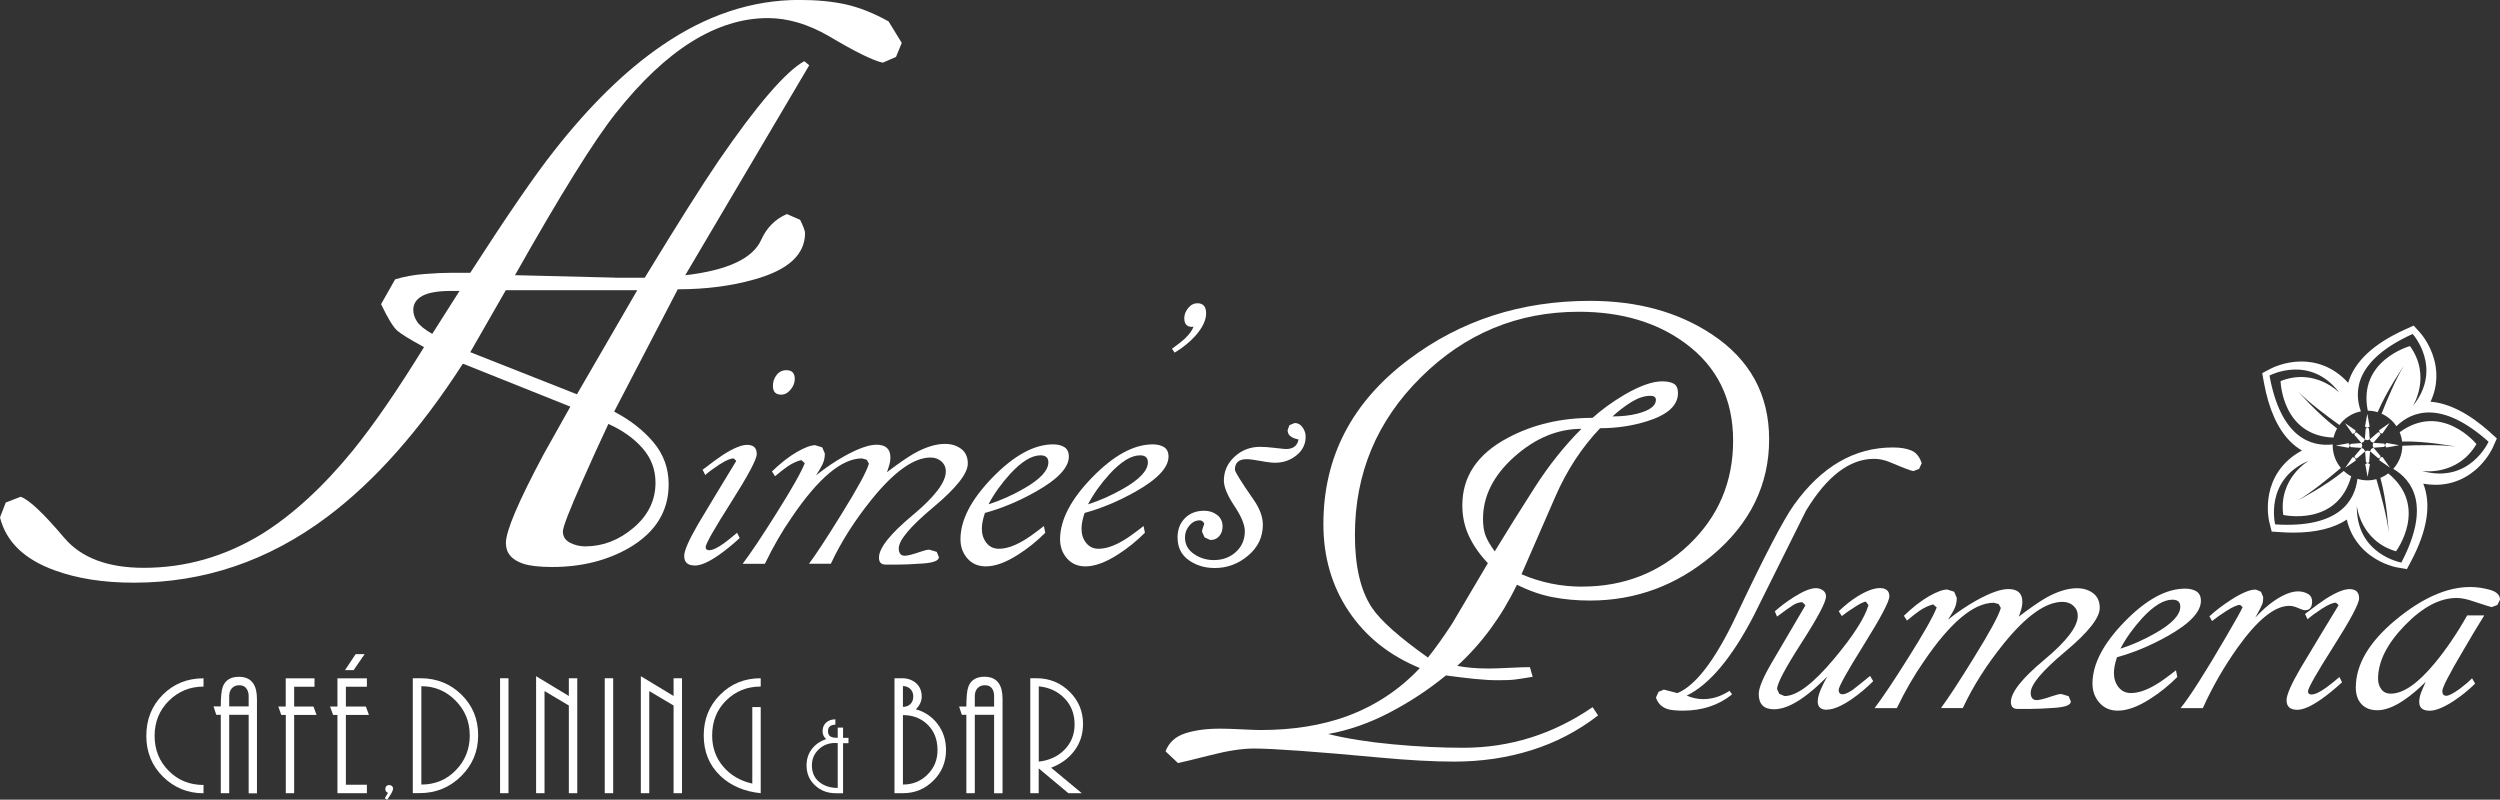
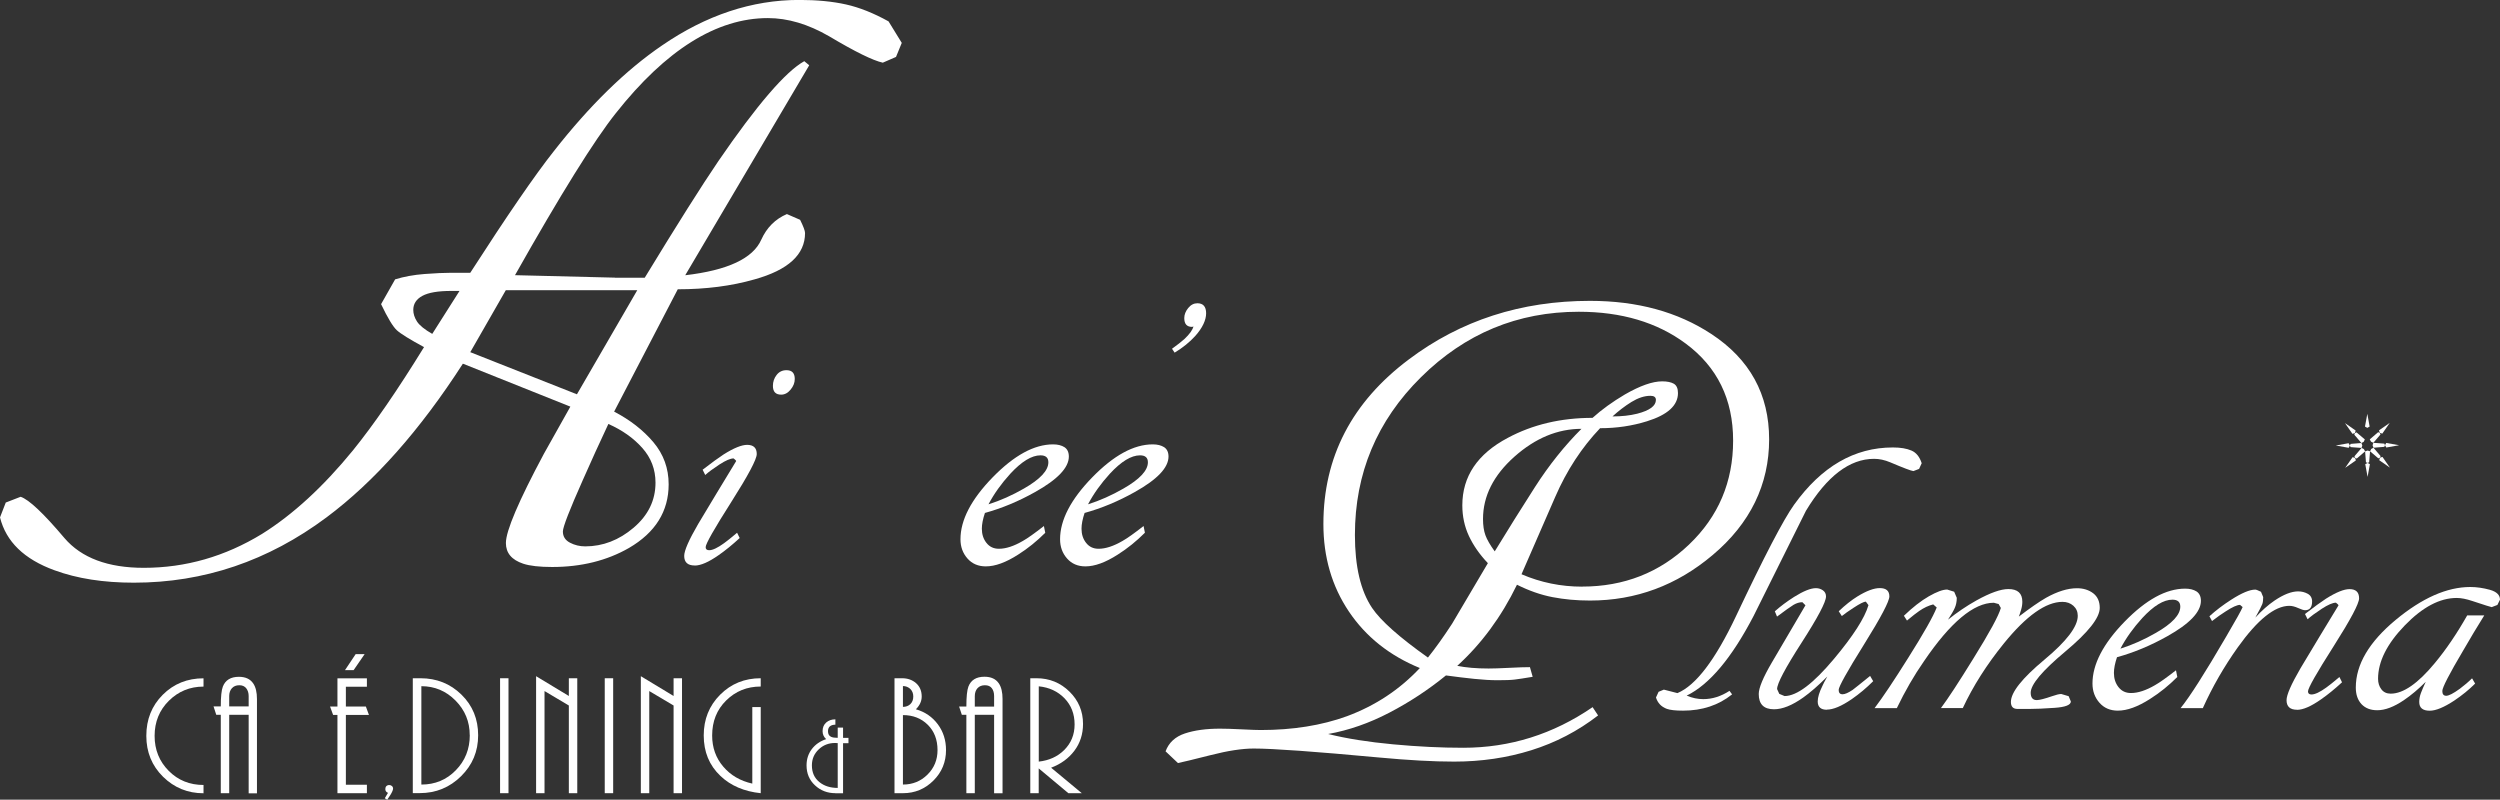
<svg xmlns="http://www.w3.org/2000/svg" id="uuid-188584dd-d3ae-4d0e-b408-718fbaa8baab" data-name="レイヤー 1" viewBox="0 0 364.95 116.74">
  <rect x="0" y="0" width="364.95" height="116.74" fill="#333333" stroke="none" />
  <defs>
    <style>
      .uuid-93d5d2d6-9f10-402b-861a-18371dab5d68 {
        fill: #fff;
      }
    </style>
  </defs>
  <g>
    <g>
      <path class="uuid-93d5d2d6-9f10-402b-861a-18371dab5d68" d="M101.41,82.55c-1.02,0-1.53-.47-1.53-1.4,0-.77.68-2.32,2.04-4.66,1.83-3.06,3.68-6.12,5.55-9.19-.04-.08-.11-.16-.19-.22-.09-.06-.15-.12-.19-.16-.47,0-1.16.3-2.07.89-.91.6-1.61,1.11-2.07,1.53l-.38-.77c1.32-1.02,2.34-1.76,3.06-2.23,1.49-.94,2.64-1.4,3.44-1.4.93,0,1.4.45,1.4,1.34,0,.77-1.24,3.1-3.73,7.02-2.49,3.91-3.73,6.1-3.73,6.57,0,.3.17.45.51.45.51,0,1.23-.34,2.17-1.02.42-.3,1.06-.81,1.91-1.53l.38.77c-1.06.98-2.08,1.81-3.06,2.49-1.45,1.02-2.62,1.53-3.51,1.53ZM114.81,54.04c.81,0,1.21.43,1.21,1.28,0,.55-.2,1.07-.61,1.56-.4.49-.86.73-1.37.73-.81,0-1.21-.42-1.21-1.28,0-.6.18-1.13.54-1.59.36-.47.84-.7,1.44-.7Z" />
-       <path class="uuid-93d5d2d6-9f10-402b-861a-18371dab5d68" d="M108.42,82.29c1.19-1.57,2.83-4.02,4.91-7.34,2.25-3.57,3.64-6.02,4.15-7.34l-.51-.45c-.68.17-1.36.49-2.04.96-.38.26-.98.72-1.79,1.4l-.45-.7c1.28-1.23,2.49-2.18,3.64-2.84,1.15-.66,2.04-.99,2.68-.99l1.02.32.38.89c0,.55-.1,1.04-.29,1.47-.19.43-.52,1-.99,1.72,1.32-1.06,2.7-2,4.15-2.81,2-1.11,3.55-1.66,4.66-1.66,1.36,0,2.04.62,2.04,1.85,0,.38-.06.79-.19,1.21-.13.43-.23.74-.32.96,1.62-1.23,2.93-2.15,3.96-2.74,1.66-.93,3.17-1.4,4.53-1.4.93,0,1.72.25,2.36.73.64.49.96,1.2.96,2.14,0,1.45-1.68,3.57-5.04,6.38-3.36,2.81-5.04,4.81-5.04,6,0,.72.3,1.08.89,1.08.38,0,1.13-.19,2.23-.57.59-.21,1.04-.32,1.34-.32l1.08.32.32.77c0,.51-.79.82-2.36.93-1.57.11-2.79.16-3.64.16h-1.79c-.64,0-.96-.34-.96-1.02,0-1.4,1.63-3.45,4.88-6.16,3.25-2.7,4.88-4.84,4.88-6.41,0-.6-.21-1.08-.64-1.47-.43-.38-.96-.57-1.59-.57-2.42,0-5.27,2.02-8.55,6.06-2.51,3.1-4.51,6.25-6,9.44h-3.19c1.02-1.36,2.59-3.76,4.72-7.21,2.38-3.83,3.72-6.29,4.02-7.4l-.32-.57-.7-.19c-2.93,0-6.34,2.85-10.21,8.55-1.45,2.08-2.76,4.36-3.95,6.83h-3.25Z" />
      <path class="uuid-93d5d2d6-9f10-402b-861a-18371dab5d68" d="M152.59,77.77c-1.23,1.23-2.55,2.3-3.96,3.19-1.79,1.15-3.36,1.72-4.72,1.72-1.11,0-2-.38-2.68-1.15-.68-.77-1.02-1.7-1.02-2.81,0-2.81,1.56-5.81,4.69-9.03,3.13-3.21,6.07-4.82,8.83-4.82.68,0,1.23.14,1.66.41.42.28.64.73.64,1.37,0,1.62-1.64,3.34-4.91,5.17-2.42,1.36-4.87,2.38-7.34,3.06-.3.89-.45,1.66-.45,2.3,0,.81.22,1.5.67,2.07.45.57,1.05.86,1.82.86,1.02,0,2.19-.38,3.51-1.15.68-.38,1.7-1.11,3.06-2.17l.19.96ZM153.04,67.49c0-.68-.38-1.02-1.15-1.02-1.28,0-2.74.89-4.4,2.68-1.32,1.45-2.38,2.93-3.19,4.47,1.74-.55,3.47-1.32,5.17-2.3,2.38-1.36,3.57-2.64,3.57-3.83Z" />
      <path class="uuid-93d5d2d6-9f10-402b-861a-18371dab5d68" d="M167.13,77.77c-1.23,1.23-2.55,2.3-3.96,3.19-1.79,1.15-3.36,1.72-4.72,1.72-1.11,0-2-.38-2.68-1.15-.68-.77-1.02-1.7-1.02-2.81,0-2.81,1.56-5.81,4.69-9.03,3.13-3.21,6.07-4.82,8.84-4.82.68,0,1.23.14,1.66.41.42.28.64.73.64,1.37,0,1.62-1.64,3.34-4.91,5.17-2.42,1.36-4.87,2.38-7.34,3.06-.3.89-.45,1.66-.45,2.3,0,.81.22,1.5.67,2.07.45.57,1.05.86,1.82.86,1.02,0,2.19-.38,3.51-1.15.68-.38,1.7-1.11,3.06-2.17l.19.96ZM167.57,67.49c0-.68-.38-1.02-1.15-1.02-1.28,0-2.74.89-4.4,2.68-1.32,1.45-2.38,2.93-3.19,4.47,1.74-.55,3.47-1.32,5.17-2.3,2.38-1.36,3.57-2.64,3.57-3.83Z" />
      <path class="uuid-93d5d2d6-9f10-402b-861a-18371dab5d68" d="M171.09,50.91c.77-.55,1.36-1.02,1.79-1.4.77-.72,1.21-1.34,1.34-1.85l-.19.06c-.77,0-1.15-.42-1.15-1.28,0-.51.19-1,.57-1.47.38-.47.83-.7,1.34-.7.85,0,1.28.49,1.28,1.47s-.53,2.13-1.6,3.32c-.81.89-1.81,1.7-3,2.42l-.38-.57Z" />
-       <path class="uuid-93d5d2d6-9f10-402b-861a-18371dab5d68" d="M187.98,62.77l.25-.7.77-.32c.47,0,.85.21,1.15.64.3.43.45.87.45,1.34,0,1.11-.45,2.02-1.34,2.74-.89.72-1.94,1.08-3.13,1.08-.47,0-1.17-.08-2.1-.26-.94-.17-1.62-.26-2.04-.26-1.15,0-1.72.51-1.72,1.53,0,.3.91,1.77,2.74,4.4.89,1.28,1.34,2.49,1.34,3.64,0,1.79-.71,3.29-2.14,4.5-1.43,1.21-3.05,1.82-4.88,1.82-1.45,0-2.71-.38-3.8-1.15-1.08-.77-1.63-1.87-1.63-3.32,0-1.15.36-2.08,1.08-2.81.72-.72,1.66-1.08,2.81-1.08.72,0,1.35.2,1.88.61.53.4.8.97.8,1.69,0,.55-.16,1.02-.48,1.4-.32.38-.76.57-1.31.57l-.83-.38-.38-.83c0-.17.05-.39.16-.67.11-.28.16-.46.16-.54-.17-.3-.38-.45-.64-.45-.6,0-1.11.26-1.53.77-.43.51-.64,1.08-.64,1.72,0,1.02.44,1.83,1.31,2.42.87.6,1.84.89,2.9.89,1.28,0,2.35-.39,3.22-1.18.87-.79,1.31-1.8,1.31-3.03,0-.93-.51-2.17-1.53-3.7-1.02-1.53-1.53-2.76-1.53-3.7,0-1.36.52-2.52,1.56-3.48,1.04-.96,2.29-1.44,3.73-1.44.55,0,1.29.05,2.2.16.91.11,1.44.16,1.56.16,1.06,0,1.68-.47,1.85-1.4-.47-.08-.85-.23-1.15-.45-.3-.21-.45-.53-.45-.96Z" />
    </g>
    <path class="uuid-93d5d2d6-9f10-402b-861a-18371dab5d68" d="M212.67,97.19c1.34.27,2.88.4,4.63.4.67,0,1.67-.03,3.02-.1,1.34-.07,2.35-.1,3.02-.1l.4,1.41c-1.21.2-2.08.34-2.61.4-.54.07-1.37.1-2.51.1-1.01,0-2.15-.07-3.42-.2-1.27-.13-2.65-.3-4.12-.5-2.55,2.08-5.3,3.89-8.25,5.43-2.95,1.54-5.93,2.58-8.95,3.12,2.68.67,5.85,1.17,9.5,1.51,3.65.34,7.05.5,10.21.5,6.84,0,13.14-1.98,18.9-5.93l.8,1.21c-2.95,2.28-6.2,3.97-9.75,5.08-3.55,1.11-7.31,1.66-11.26,1.66-3.02,0-6.67-.2-10.96-.6-9.39-.87-15.49-1.31-18.3-1.31-1.68,0-3.77.32-6.28.96-2.51.64-4.11,1.02-4.78,1.16l-1.81-1.71c.47-1.27,1.41-2.14,2.82-2.61,1.41-.47,3.12-.7,5.13-.7.74,0,1.79.03,3.17.1,1.37.07,2.3.1,2.77.1,4.69,0,8.88-.67,12.57-2.01,4.16-1.54,7.71-3.89,10.66-7.04-4.42-1.81-7.88-4.56-10.36-8.25-2.48-3.69-3.72-7.94-3.72-12.77,0-9.79,4.16-17.8,12.47-24.03,7.57-5.7,16.39-8.55,26.45-8.55,6.9,0,12.8,1.61,17.7,4.83,5.63,3.69,8.45,8.82,8.45,15.39s-2.75,12.27-8.25,16.89c-5.23,4.42-11.2,6.64-17.9,6.64-1.95,0-3.77-.17-5.48-.5-1.71-.33-3.44-.94-5.18-1.81-2.28,4.69-5.2,8.65-8.75,11.87ZM230.97,85.63c6.1,0,11.3-2.04,15.59-6.13,4.29-4.09,6.44-9.15,6.44-15.18s-2.31-10.76-6.94-14.18c-4.16-3.08-9.35-4.63-15.59-4.63-8.92,0-16.59,3.18-23.03,9.55-6.44,6.37-9.65,14.04-9.65,23.03,0,4.63.84,8.18,2.51,10.66,1.27,1.88,3.99,4.29,8.15,7.24,1.07-1.34,2.25-2.98,3.52-4.93.27-.47,2.01-3.42,5.23-8.85-1.21-1.27-2.13-2.6-2.77-3.97-.64-1.37-.96-2.87-.96-4.47,0-4.22,2.21-7.51,6.64-9.85,3.62-1.94,7.74-2.92,12.37-2.92,1.34-1.21,2.92-2.35,4.73-3.42,2.21-1.27,4.02-1.91,5.43-1.91.74,0,1.31.12,1.71.35.4.24.6.69.6,1.36,0,1.81-1.51,3.18-4.53,4.12-2.15.67-4.42,1.01-6.84,1.01-2.68,2.82-4.86,6.15-6.54,10.01-1.68,3.86-3.32,7.63-4.93,11.31,2.82,1.21,5.76,1.81,8.85,1.81ZM230.87,62.6c-3.49,0-6.75,1.36-9.8,4.07-3.05,2.72-4.58,5.75-4.58,9.1,0,.94.12,1.73.35,2.36.23.64.69,1.43,1.36,2.36,1.88-3.08,3.84-6.22,5.88-9.4,2.04-3.18,4.31-6.02,6.79-8.5ZM241.73,58.38c0-.4-.27-.6-.8-.6-.87,0-1.79.3-2.77.9-.97.6-1.89,1.31-2.77,2.11,1.34,0,2.55-.13,3.62-.4,1.81-.47,2.72-1.14,2.72-2.01Z" />
    <g>
      <path class="uuid-93d5d2d6-9f10-402b-861a-18371dab5d68" d="M252.83,101.38c-1.96,1.57-4.34,2.36-7.14,2.36-1.11,0-1.89-.09-2.36-.26-.81-.3-1.34-.85-1.59-1.66l.38-.83.77-.32,1.98.51c2.68-1.11,5.53-4.85,8.55-11.23,4.12-8.72,6.95-14.14,8.48-16.27,4-5.57,8.8-8.36,14.42-8.36,1.11,0,2.01.15,2.71.45.7.3,1.2.92,1.5,1.85l-.38.83-.83.32c-.34-.04-1.47-.47-3.38-1.28-.81-.34-1.59-.51-2.36-.51-3.57,0-6.89,2.53-9.95,7.59-2.55,5.15-5.1,10.27-7.65,15.37-3.19,6.12-6.44,9.99-9.76,11.61.81.34,1.62.51,2.42.51,1.32,0,2.59-.4,3.83-1.21l.38.51Z" />
      <path class="uuid-93d5d2d6-9f10-402b-861a-18371dab5d68" d="M266.69,103.61c-.89,0-1.34-.4-1.34-1.21,0-.59.23-1.36.7-2.3.08-.21.32-.66.7-1.34-1.32,1.32-2.49,2.34-3.51,3.06-1.62,1.15-3.04,1.72-4.27,1.72-1.49,0-2.23-.74-2.23-2.23,0-.89.64-2.42,1.91-4.59,1.62-2.76,3.25-5.55,4.91-8.36l-.45-.45c-.43,0-.85.13-1.28.38-.43.26-1.23.83-2.42,1.72l-.32-.77c.81-.72,1.74-1.42,2.81-2.1,1.36-.85,2.42-1.28,3.19-1.28.38,0,.72.11,1.02.32.3.21.45.51.45.89,0,.81-1.19,3.06-3.57,6.76-2.38,3.7-3.57,5.95-3.57,6.76l.32.7.77.32c1.79,0,4.19-1.81,7.21-5.42,2.81-3.36,4.49-5.97,5.04-7.85l-.38-.51c-.3,0-.89.3-1.79.89-.72.47-1.3.87-1.72,1.21l-.45-.7c.93-.89,1.85-1.62,2.74-2.17,1.32-.81,2.4-1.21,3.25-1.21.93,0,1.4.4,1.4,1.21,0,.72-1.23,3.06-3.7,7.02-2.47,3.95-3.7,6.17-3.7,6.63,0,.43.19.64.57.64.34,0,.83-.21,1.47-.64.34-.26,1.19-.93,2.55-2.04l.45.77c-.98.98-2.02,1.85-3.13,2.62-1.49,1.02-2.7,1.53-3.64,1.53Z" />
      <path class="uuid-93d5d2d6-9f10-402b-861a-18371dab5d68" d="M273.66,103.36c1.19-1.57,2.83-4.02,4.91-7.34,2.25-3.57,3.64-6.02,4.15-7.34l-.51-.45c-.68.17-1.36.49-2.04.96-.38.26-.98.72-1.79,1.4l-.45-.7c1.28-1.23,2.49-2.18,3.64-2.84,1.15-.66,2.04-.99,2.68-.99l1.02.32.38.89c0,.55-.1,1.04-.29,1.47-.19.43-.52,1-.99,1.72,1.32-1.06,2.7-2,4.15-2.81,2-1.11,3.55-1.66,4.66-1.66,1.36,0,2.04.62,2.04,1.85,0,.38-.06.79-.19,1.21-.13.43-.23.74-.32.96,1.62-1.23,2.93-2.15,3.96-2.74,1.66-.93,3.17-1.4,4.53-1.4.93,0,1.72.25,2.36.73.64.49.96,1.2.96,2.14,0,1.45-1.68,3.57-5.04,6.38-3.36,2.81-5.04,4.81-5.04,6,0,.72.3,1.08.89,1.08.38,0,1.13-.19,2.23-.57.6-.21,1.04-.32,1.34-.32l1.08.32.32.77c0,.51-.79.82-2.36.93-1.57.11-2.79.16-3.64.16h-1.79c-.64,0-.96-.34-.96-1.02,0-1.4,1.63-3.45,4.88-6.16,3.25-2.7,4.88-4.84,4.88-6.41,0-.59-.21-1.08-.64-1.47-.43-.38-.96-.57-1.59-.57-2.42,0-5.27,2.02-8.55,6.06-2.51,3.1-4.51,6.25-6,9.44h-3.19c1.02-1.36,2.59-3.76,4.72-7.21,2.38-3.83,3.72-6.29,4.02-7.4l-.32-.57-.7-.19c-2.93,0-6.34,2.85-10.21,8.55-1.45,2.08-2.76,4.36-3.95,6.83h-3.25Z" />
      <path class="uuid-93d5d2d6-9f10-402b-861a-18371dab5d68" d="M317.84,98.83c-1.23,1.23-2.55,2.3-3.96,3.19-1.79,1.15-3.36,1.72-4.72,1.72-1.11,0-2-.38-2.68-1.15-.68-.77-1.02-1.7-1.02-2.81,0-2.81,1.56-5.81,4.69-9.03,3.13-3.21,6.07-4.82,8.84-4.82.68,0,1.23.14,1.66.41.42.28.64.73.64,1.37,0,1.62-1.64,3.34-4.91,5.17-2.42,1.36-4.87,2.38-7.34,3.06-.3.89-.45,1.66-.45,2.3,0,.81.22,1.5.67,2.07.45.57,1.05.86,1.82.86,1.02,0,2.19-.38,3.51-1.15.68-.38,1.7-1.11,3.06-2.17l.19.96ZM318.28,88.56c0-.68-.38-1.02-1.15-1.02-1.28,0-2.74.89-4.4,2.68-1.32,1.45-2.38,2.93-3.19,4.47,1.74-.55,3.47-1.32,5.17-2.3,2.38-1.36,3.57-2.64,3.57-3.83Z" />
      <path class="uuid-93d5d2d6-9f10-402b-861a-18371dab5d68" d="M318.33,103.36c1.32-1.62,3.53-5.08,6.63-10.4,1.45-2.47,2.25-3.91,2.42-4.34l-.38-.32c-.43,0-1.13.32-2.11.96-.55.34-1.21.81-1.98,1.4l-.38-.7c.94-.85,2-1.66,3.19-2.42,1.53-.98,2.7-1.47,3.51-1.47.13,0,.4.11.83.32l.32.77c0,.43-.04.77-.13,1.02-.09.26-.43.91-1.02,1.98.93-1.02,1.87-1.85,2.81-2.49,1.32-.89,2.47-1.34,3.44-1.34.51,0,.98.12,1.4.35.42.23.64.61.64,1.12,0,.85-.34,1.28-1.02,1.28-.21,0-.55-.11-1.02-.32-.47-.21-.89-.32-1.28-.32-2.13,0-4.64,2.02-7.53,6.06-2,2.81-3.7,5.76-5.1,8.87h-3.25Z" />
      <path class="uuid-93d5d2d6-9f10-402b-861a-18371dab5d68" d="M335.32,103.61c-1.02,0-1.53-.47-1.53-1.4,0-.77.68-2.32,2.04-4.66,1.83-3.06,3.68-6.12,5.55-9.19-.04-.08-.11-.16-.19-.22-.09-.06-.15-.12-.19-.16-.47,0-1.16.3-2.07.89-.91.6-1.61,1.11-2.07,1.53l-.38-.77c1.32-1.02,2.34-1.76,3.06-2.23,1.49-.94,2.64-1.4,3.44-1.4.93,0,1.4.45,1.4,1.34,0,.77-1.24,3.1-3.73,7.02-2.49,3.91-3.73,6.1-3.73,6.57,0,.3.17.45.51.45.51,0,1.23-.34,2.17-1.02.42-.3,1.06-.81,1.91-1.53l.38.77c-1.06.98-2.08,1.81-3.06,2.49-1.45,1.02-2.62,1.53-3.51,1.53Z" />
      <path class="uuid-93d5d2d6-9f10-402b-861a-18371dab5d68" d="M356.53,100.87c0,.47.19.7.57.7s1.04-.34,1.98-1.02c.68-.51,1.28-1.02,1.79-1.53l.45.77c-.89.89-1.91,1.72-3.06,2.49-1.49.98-2.68,1.47-3.57,1.47-1.02,0-1.53-.42-1.53-1.28,0-.42.08-.86.25-1.31.17-.45.4-.99.7-1.63-1.06,1.06-2.13,1.96-3.19,2.68-1.45.98-2.74,1.47-3.89,1.47-.98,0-1.74-.3-2.3-.89-.55-.6-.83-1.4-.83-2.42,0-3.36,1.93-6.64,5.8-9.86,3.87-3.21,7.51-4.82,10.91-4.82.93,0,1.89.14,2.87.41.98.28,1.47.76,1.47,1.44l-.38.77-.83.32c-.09,0-1.02-.3-2.81-.89-.89-.3-1.66-.45-2.3-.45-2.47,0-5,1.34-7.59,4.02-2.59,2.68-3.89,5.27-3.89,7.78,0,.6.16,1.11.48,1.53.32.43.78.64,1.37.64,1.83,0,3.98-1.49,6.44-4.47,1.66-2,3.23-4.32,4.72-6.95h2.49c-1.06,1.7-2.08,3.4-3.06,5.1-2.04,3.44-3.06,5.42-3.06,5.93Z" />
    </g>
    <path class="uuid-93d5d2d6-9f10-402b-861a-18371dab5d68" d="M89.78,40.54h4.34c4.75-7.8,8.33-13.47,10.74-17.01,5.63-8.21,9.81-13.07,12.55-14.6l.72.6c-6.03,10.22-12.07,20.43-18.1,30.65,6.19-.72,9.89-2.45,11.1-5.19.8-1.77,2.05-3.02,3.74-3.74l1.93.84c.48.97.72,1.61.72,1.93,0,3.14-2.45,5.39-7.36,6.76-3.38.97-7.12,1.45-11.22,1.45l-9.29,17.86c2.33,1.21,4.24,2.7,5.73,4.46,1.49,1.77,2.23,3.82,2.23,6.15,0,3.94-1.93,7.04-5.79,9.29-3.22,1.85-6.96,2.78-11.22,2.78-1.85,0-3.26-.16-4.22-.48-1.69-.56-2.53-1.57-2.53-3.02,0-1.77,1.85-6.11,5.55-13.03,2.17-3.86,3.46-6.15,3.86-6.88l-15.69-6.27c-6.27,9.73-12.91,17.22-19.91,22.44-8.53,6.36-17.9,9.53-28.12,9.53-4.43,0-8.29-.6-11.58-1.81-4.43-1.61-7.08-4.18-7.96-7.72l.84-2.17,2.17-.84c1.21.4,3.34,2.41,6.4,6.03,2.49,2.9,6.35,4.34,11.58,4.34,6.11,0,11.86-1.65,17.26-4.95,4.5-2.81,8.93-6.88,13.27-12.19,3.06-3.78,6.52-8.81,10.38-15.08-2.09-1.13-3.42-1.95-3.98-2.47-.56-.52-1.33-1.79-2.29-3.8l2.05-3.62c1.29-.4,2.72-.66,4.28-.78,1.57-.12,2.88-.18,3.92-.18h2.77c5.39-8.37,9.45-14.28,12.19-17.74,5.23-6.68,10.5-11.83,15.81-15.45,6.44-4.42,13.11-6.64,20.03-6.64,2.57,0,4.85.22,6.82.66,1.97.44,4.04,1.27,6.21,2.47l1.93,3.14-.84,2.05-1.93.84c-1.45-.32-4.06-1.61-7.84-3.86-3.06-1.77-6.03-2.65-8.93-2.65-7.48,0-14.88,4.63-22.2,13.88-3.14,3.94-8.05,11.83-14.72,23.65l14.6.36ZM67.09,42.47h-1.21c-1.93,0-3.34.24-4.22.72-.89.48-1.33,1.17-1.33,2.05,0,.56.18,1.13.54,1.69.36.56,1.11,1.17,2.23,1.81l3.98-6.27ZM84.22,57.56l8.81-15.2h-19.19l-5.19,9.05,15.57,6.15ZM82.17,77.59c0,.72.34,1.27,1.03,1.63.68.36,1.43.54,2.23.54,2.57,0,4.93-.91,7.06-2.72,2.13-1.81,3.2-4,3.2-6.58,0-1.93-.64-3.62-1.93-5.07-1.29-1.45-2.94-2.61-4.95-3.5-1.29,2.74-2.53,5.47-3.74,8.21-1.93,4.34-2.9,6.84-2.9,7.48Z" />
  </g>
  <g>
    <path class="uuid-93d5d2d6-9f10-402b-861a-18371dab5d68" d="M21.36,107.42c0-2.4.8-4.4,2.4-6,1.6-1.6,3.59-2.4,5.95-2.4v1.21c-1.98,0-3.66.69-5.05,2.06s-2.09,3.09-2.09,5.13.69,3.73,2.06,5.11,3.07,2.06,5.08,2.06v1.21c-2.31,0-4.28-.81-5.91-2.41-1.63-1.61-2.44-3.6-2.44-5.96Z" />
    <path class="uuid-93d5d2d6-9f10-402b-861a-18371dab5d68" d="M36.3,115.79v-11.44h-2.84v11.44h-1.23v-11.44h-.66l-.4-1.23h1.06c0-1.41.1-2.37.3-2.89.37-.95,1.15-1.43,2.34-1.43.96,0,1.65.32,2.09.96.37.53.55,1.3.55,2.29v13.76h-1.21ZM36.3,101.61c0-.45-.12-.83-.35-1.13-.24-.3-.57-.45-1.01-.45-.47,0-.83.15-1.09.44s-.39.67-.39,1.14v1.51h2.84v-1.51Z" />
-     <path class="uuid-93d5d2d6-9f10-402b-861a-18371dab5d68" d="M41.72,115.79v-11.42h-.66l-.43-1.23h1.08v-4.12h4.2v1.23h-2.97v2.89h2.82l.45,1.23h-3.27v11.42h-1.23Z" />
    <path class="uuid-93d5d2d6-9f10-402b-861a-18371dab5d68" d="M49.26,115.79v-11.42h-.63l-.45-1.23h1.08v-4.12h4.3v1.23h-3.07v2.89h2.92l.45,1.23h-3.37v10.19h3.07v1.23h-4.3ZM51.62,97.83h-1.26l1.56-2.34h1.31l-1.61,2.34Z" />
    <path class="uuid-93d5d2d6-9f10-402b-861a-18371dab5d68" d="M56.17,116.53l.47-.79c-.26-.1-.39-.28-.39-.55,0-.18.05-.33.15-.43s.25-.16.43-.16c.15,0,.28.05.39.15.11.1.16.22.16.37,0,.18-.12.48-.37.89l-.48.73-.36-.21Z" />
    <path class="uuid-93d5d2d6-9f10-402b-861a-18371dab5d68" d="M60.27,99.01h1.11c2.36,0,4.36.8,5.98,2.39,1.63,1.59,2.44,3.57,2.44,5.93s-.83,4.34-2.49,5.98c-1.66,1.64-3.67,2.47-6.04,2.47h-1.01v-16.78ZM68.57,107.31c0-1.96-.69-3.64-2.07-5.04-1.38-1.4-3.05-2.1-4.99-2.1v14.36c2,0,3.67-.69,5.03-2.09,1.36-1.39,2.04-3.1,2.04-5.13Z" />
    <path class="uuid-93d5d2d6-9f10-402b-861a-18371dab5d68" d="M73,115.79v-16.78h1.23v16.78h-1.23Z" />
    <path class="uuid-93d5d2d6-9f10-402b-861a-18371dab5d68" d="M83.04,115.79v-12.8l-3.55-2.11v14.91h-1.23v-17.08l4.78,2.89v-2.59h1.23v16.78h-1.23Z" />
    <path class="uuid-93d5d2d6-9f10-402b-861a-18371dab5d68" d="M88.28,115.79v-16.78h1.23v16.78h-1.23Z" />
    <path class="uuid-93d5d2d6-9f10-402b-861a-18371dab5d68" d="M98.33,115.79v-12.8l-3.55-2.11v14.91h-1.23v-17.08l4.78,2.89v-2.59h1.23v16.78h-1.23Z" />
    <path class="uuid-93d5d2d6-9f10-402b-861a-18371dab5d68" d="M102.73,107.36c0-2.36.8-4.35,2.4-5.95s3.57-2.4,5.92-2.4v1.21c-2,0-3.67.68-5.04,2.03s-2.05,3.05-2.05,5.12c0,1.76.54,3.28,1.62,4.54,1.08,1.27,2.49,2.09,4.24,2.48v-11.17h1.23v12.57c-2.41-.25-4.38-1.09-5.88-2.52-1.63-1.54-2.44-3.51-2.44-5.91Z" />
    <path class="uuid-93d5d2d6-9f10-402b-861a-18371dab5d68" d="M121.96,115.79c-1.17,0-2.17-.38-2.99-1.15-.82-.76-1.23-1.73-1.23-2.91,0-.91.26-1.71.77-2.38.51-.67,1.21-1.16,2.09-1.45-.34-.31-.52-.7-.52-1.16,0-.54.18-.96.53-1.27.36-.31.8-.46,1.34-.46v.78c-.33,0-.6.08-.79.23-.19.16-.29.4-.29.72,0,.41.15.68.45.82.21.1.53.15.97.15v-1.49h.78v1.49h.79v.78h-.79v7.31h-1.12ZM122.29,108.48l-.39-.02c-.94,0-1.73.31-2.39.94-.66.63-.99,1.4-.99,2.33,0,1.05.37,1.87,1.12,2.46.69.55,1.57.83,2.65.83v-6.53Z" />
    <path class="uuid-93d5d2d6-9f10-402b-861a-18371dab5d68" d="M130.57,99.01h1.11c.82,0,1.5.24,2.05.72.54.48.82,1.13.82,1.95,0,.67-.28,1.29-.85,1.86,1.34.38,2.41,1.12,3.21,2.2.8,1.08,1.19,2.33,1.19,3.76,0,1.74-.61,3.23-1.84,4.45-1.22,1.22-2.71,1.84-4.45,1.84h-1.23v-16.78ZM133.32,101.68c0-.45-.14-.82-.43-1.1s-.65-.43-1.08-.43v3.04c.43,0,.79-.13,1.08-.4.28-.27.43-.64.43-1.11ZM136.86,109.5c0-1.53-.48-2.76-1.43-3.7-.95-.94-2.16-1.41-3.62-1.41v10.14c1.41,0,2.6-.48,3.58-1.45.98-.97,1.47-2.16,1.47-3.58Z" />
    <path class="uuid-93d5d2d6-9f10-402b-861a-18371dab5d68" d="M145.12,115.79v-11.44h-2.82v11.44h-1.23v-11.44h-.66l-.4-1.21h1.06c0-1.42.1-2.4.3-2.92.37-.95,1.15-1.43,2.34-1.43.96,0,1.65.32,2.09.96.37.53.55,1.3.55,2.29v13.76h-1.23ZM145.12,101.61c0-.47-.11-.85-.33-1.14-.22-.29-.55-.44-1.01-.44s-.83.15-1.09.44-.39.68-.39,1.17v1.51h2.82v-1.53Z" />
    <path class="uuid-93d5d2d6-9f10-402b-861a-18371dab5d68" d="M155.96,115.79l-4.33-3.62v3.62h-1.23v-16.78h.91c1.88,0,3.48.65,4.8,1.94,1.32,1.29,1.99,2.87,1.99,4.73,0,1.49-.42,2.79-1.26,3.91s-1.97,1.94-3.4,2.48l4.48,3.72h-1.96ZM156.87,105.75c0-1.52-.49-2.79-1.47-3.81-.98-1.01-2.24-1.6-3.76-1.75v10.99c1.51-.17,2.74-.73,3.7-1.68,1.02-1.01,1.53-2.26,1.53-3.75Z" />
  </g>
  <g>
-     <path class="uuid-93d5d2d6-9f10-402b-861a-18371dab5d68" d="M363.47,63.07c-3.06-2.72-5.97-4.21-8.66-4.43,1.16-2.47.95-4.73.48-6.34-.63-2.17-1.86-3.57-1.99-3.72l-.95-1.05-1.29.58c-4.59,2.08-7.37,4.69-8.27,7.78-2.31-2.55-4.95-3.12-6.83-3.12-2.44,0-4.27.94-4.47,1.04l-1.25.66.25,1.39c.71,3.88,2.01,6.78,3.89,8.63.51.51,1.07.93,1.66,1.28-3.19,1.71-4.36,4.29-4.77,6.24-.46,2.21-.04,4.02.01,4.22l.34,1.37,1.41.09c.61.04,1.21.06,1.79.06h0c3.25,0,5.85-.64,7.77-1.9.61,2.66,2.16,4.31,3.52,5.29,1.83,1.32,3.66,1.67,3.86,1.7l1.39.24.66-1.25c2.34-4.46,2.92-8.23,1.73-11.22.6.1,1.2.16,1.77.16h0c2.46,0,4.69-.95,6.46-2.74,1.28-1.3,1.88-2.59,1.94-2.74l.57-1.29-1.05-.94ZM353.67,68.76s5.08.77,7.84-3.94c0,0-5.06-6.19-11.2-1.73.17.43.29.88.35,1.36,3.53-.09,7.87.75,7.87.75-2.19-.3-5.47-.24-7.84-.13-.01,1.3-.51,2.48-1.32,3.37,2.75,1.63,5.54,5.36,1.18,13.68,0,0-6.62-1.16-6.5-8.29,0,0,.48,5.11,5.72,6.65,0,0,4.84-6.49-1.13-11.37-.35.26-.74.48-1.15.65.96,3.42,1.21,7.93,1.21,7.93-.24-2.23-1.12-5.46-1.8-7.74-.41.11-.84.17-1.29.17-.51,0-1-.08-1.47-.22-.38,3.17-2.64,7.25-12.01,6.65,0,0-1.63-6.52,4.93-9.31,0,0-4.47,2.52-3.75,7.93,0,0,7.88,1.78,9.92-5.64-.4-.21-.76-.48-1.09-.78-2.73,2.26-6.71,4.3-6.71,4.3,1.92-1.12,4.48-3.2,6.29-4.74-.74-.88-1.19-2.02-1.19-3.27,0-.06,0-.11,0-.16-3.16.35-7.57-.95-9.23-10.06,0,0,5.93-3.16,10.22,2.53,0,0-3.53-3.73-8.6-1.72,0,0,.18,7.97,7.73,8.25.11-.47.29-.92.52-1.33-2.81-2.11-5.67-5.38-5.67-5.38,1.52,1.56,4.09,3.5,6.01,4.87.74-1.01,1.85-1.74,3.13-1.99-1.07-2.98-.79-7.52,7.56-11.3,0,0,4.5,4.99.02,10.53,0,0,2.77-4.33-.41-8.76,0,0-7.65,2.09-6.16,9.43.5,0,.99.08,1.44.22,1.37-3.23,3.84-6.78,3.84-6.78-1.15,1.85-2.4,4.8-3.27,7,.89.39,1.64,1.03,2.17,1.83,2.28-2.22,6.55-3.88,13.45,2.26,0,0-2.72,6.14-9.61,4.3Z" />
    <polygon class="uuid-93d5d2d6-9f10-402b-861a-18371dab5d68" points="341 65.03 341 65.04 342.86 65.37 343.04 65.04 342.85 64.7 341 65.03" />
-     <polygon class="uuid-93d5d2d6-9f10-402b-861a-18371dab5d68" points="345.94 64.14 345.82 62.55 345.58 62.46 345.35 62.55 345.22 64.15 345.58 64.26 345.94 64.14" />
    <polygon class="uuid-93d5d2d6-9f10-402b-861a-18371dab5d68" points="345.22 64.15 344.01 63.12 343.77 63.22 343.68 63.46 344.72 64.67 345.05 64.5 345.22 64.15" />
    <polygon class="uuid-93d5d2d6-9f10-402b-861a-18371dab5d68" points="344.72 64.67 343.14 64.8 343.04 65.04 343.14 65.27 344.74 65.39 344.85 65.04 344.72 64.67" />
    <polygon class="uuid-93d5d2d6-9f10-402b-861a-18371dab5d68" points="344.74 65.39 343.7 66.61 343.8 66.84 344.04 66.94 345.26 65.89 345.08 65.56 344.74 65.39" />
    <polygon class="uuid-93d5d2d6-9f10-402b-861a-18371dab5d68" points="345.26 65.89 345.38 67.48 345.62 67.58 345.85 67.48 345.98 65.88 345.62 65.77 345.26 65.89" />
    <polygon class="uuid-93d5d2d6-9f10-402b-861a-18371dab5d68" points="345.98 65.88 347.19 66.91 347.43 66.81 347.52 66.58 346.48 65.36 346.15 65.54 345.98 65.88" />
    <polygon class="uuid-93d5d2d6-9f10-402b-861a-18371dab5d68" points="346.46 64.64 346.35 65 346.48 65.36 348.06 65.23 348.16 64.99 348.06 64.76 346.46 64.64" />
    <polygon class="uuid-93d5d2d6-9f10-402b-861a-18371dab5d68" points="346.46 64.64 347.5 63.43 347.4 63.19 347.16 63.09 345.94 64.14 346.12 64.47 346.46 64.64" />
    <polygon class="uuid-93d5d2d6-9f10-402b-861a-18371dab5d68" points="345.58 60.41 345.58 60.41 345.24 62.27 345.58 62.46 345.92 62.27 345.58 60.41" />
    <polygon class="uuid-93d5d2d6-9f10-402b-861a-18371dab5d68" points="342.33 61.77 342.33 61.78 343.41 63.33 343.77 63.22 343.88 62.85 342.33 61.77" />
    <polygon class="uuid-93d5d2d6-9f10-402b-861a-18371dab5d68" points="342.36 68.28 342.36 68.29 343.91 67.21 343.8 66.84 343.43 66.74 342.36 68.28" />
    <polygon class="uuid-93d5d2d6-9f10-402b-861a-18371dab5d68" points="345.62 69.62 345.62 69.62 345.96 67.76 345.62 67.58 345.28 67.76 345.62 69.62" />
    <polygon class="uuid-93d5d2d6-9f10-402b-861a-18371dab5d68" points="348.87 68.26 348.87 68.25 347.79 66.7 347.43 66.81 347.32 67.18 348.87 68.26" />
    <polygon class="uuid-93d5d2d6-9f10-402b-861a-18371dab5d68" points="348.34 64.66 348.16 64.99 348.35 65.33 350.2 65 350.2 64.99 348.34 64.66" />
    <polygon class="uuid-93d5d2d6-9f10-402b-861a-18371dab5d68" points="348.84 61.75 348.84 61.74 347.29 62.82 347.4 63.19 347.77 63.3 348.84 61.75" />
  </g>
</svg>